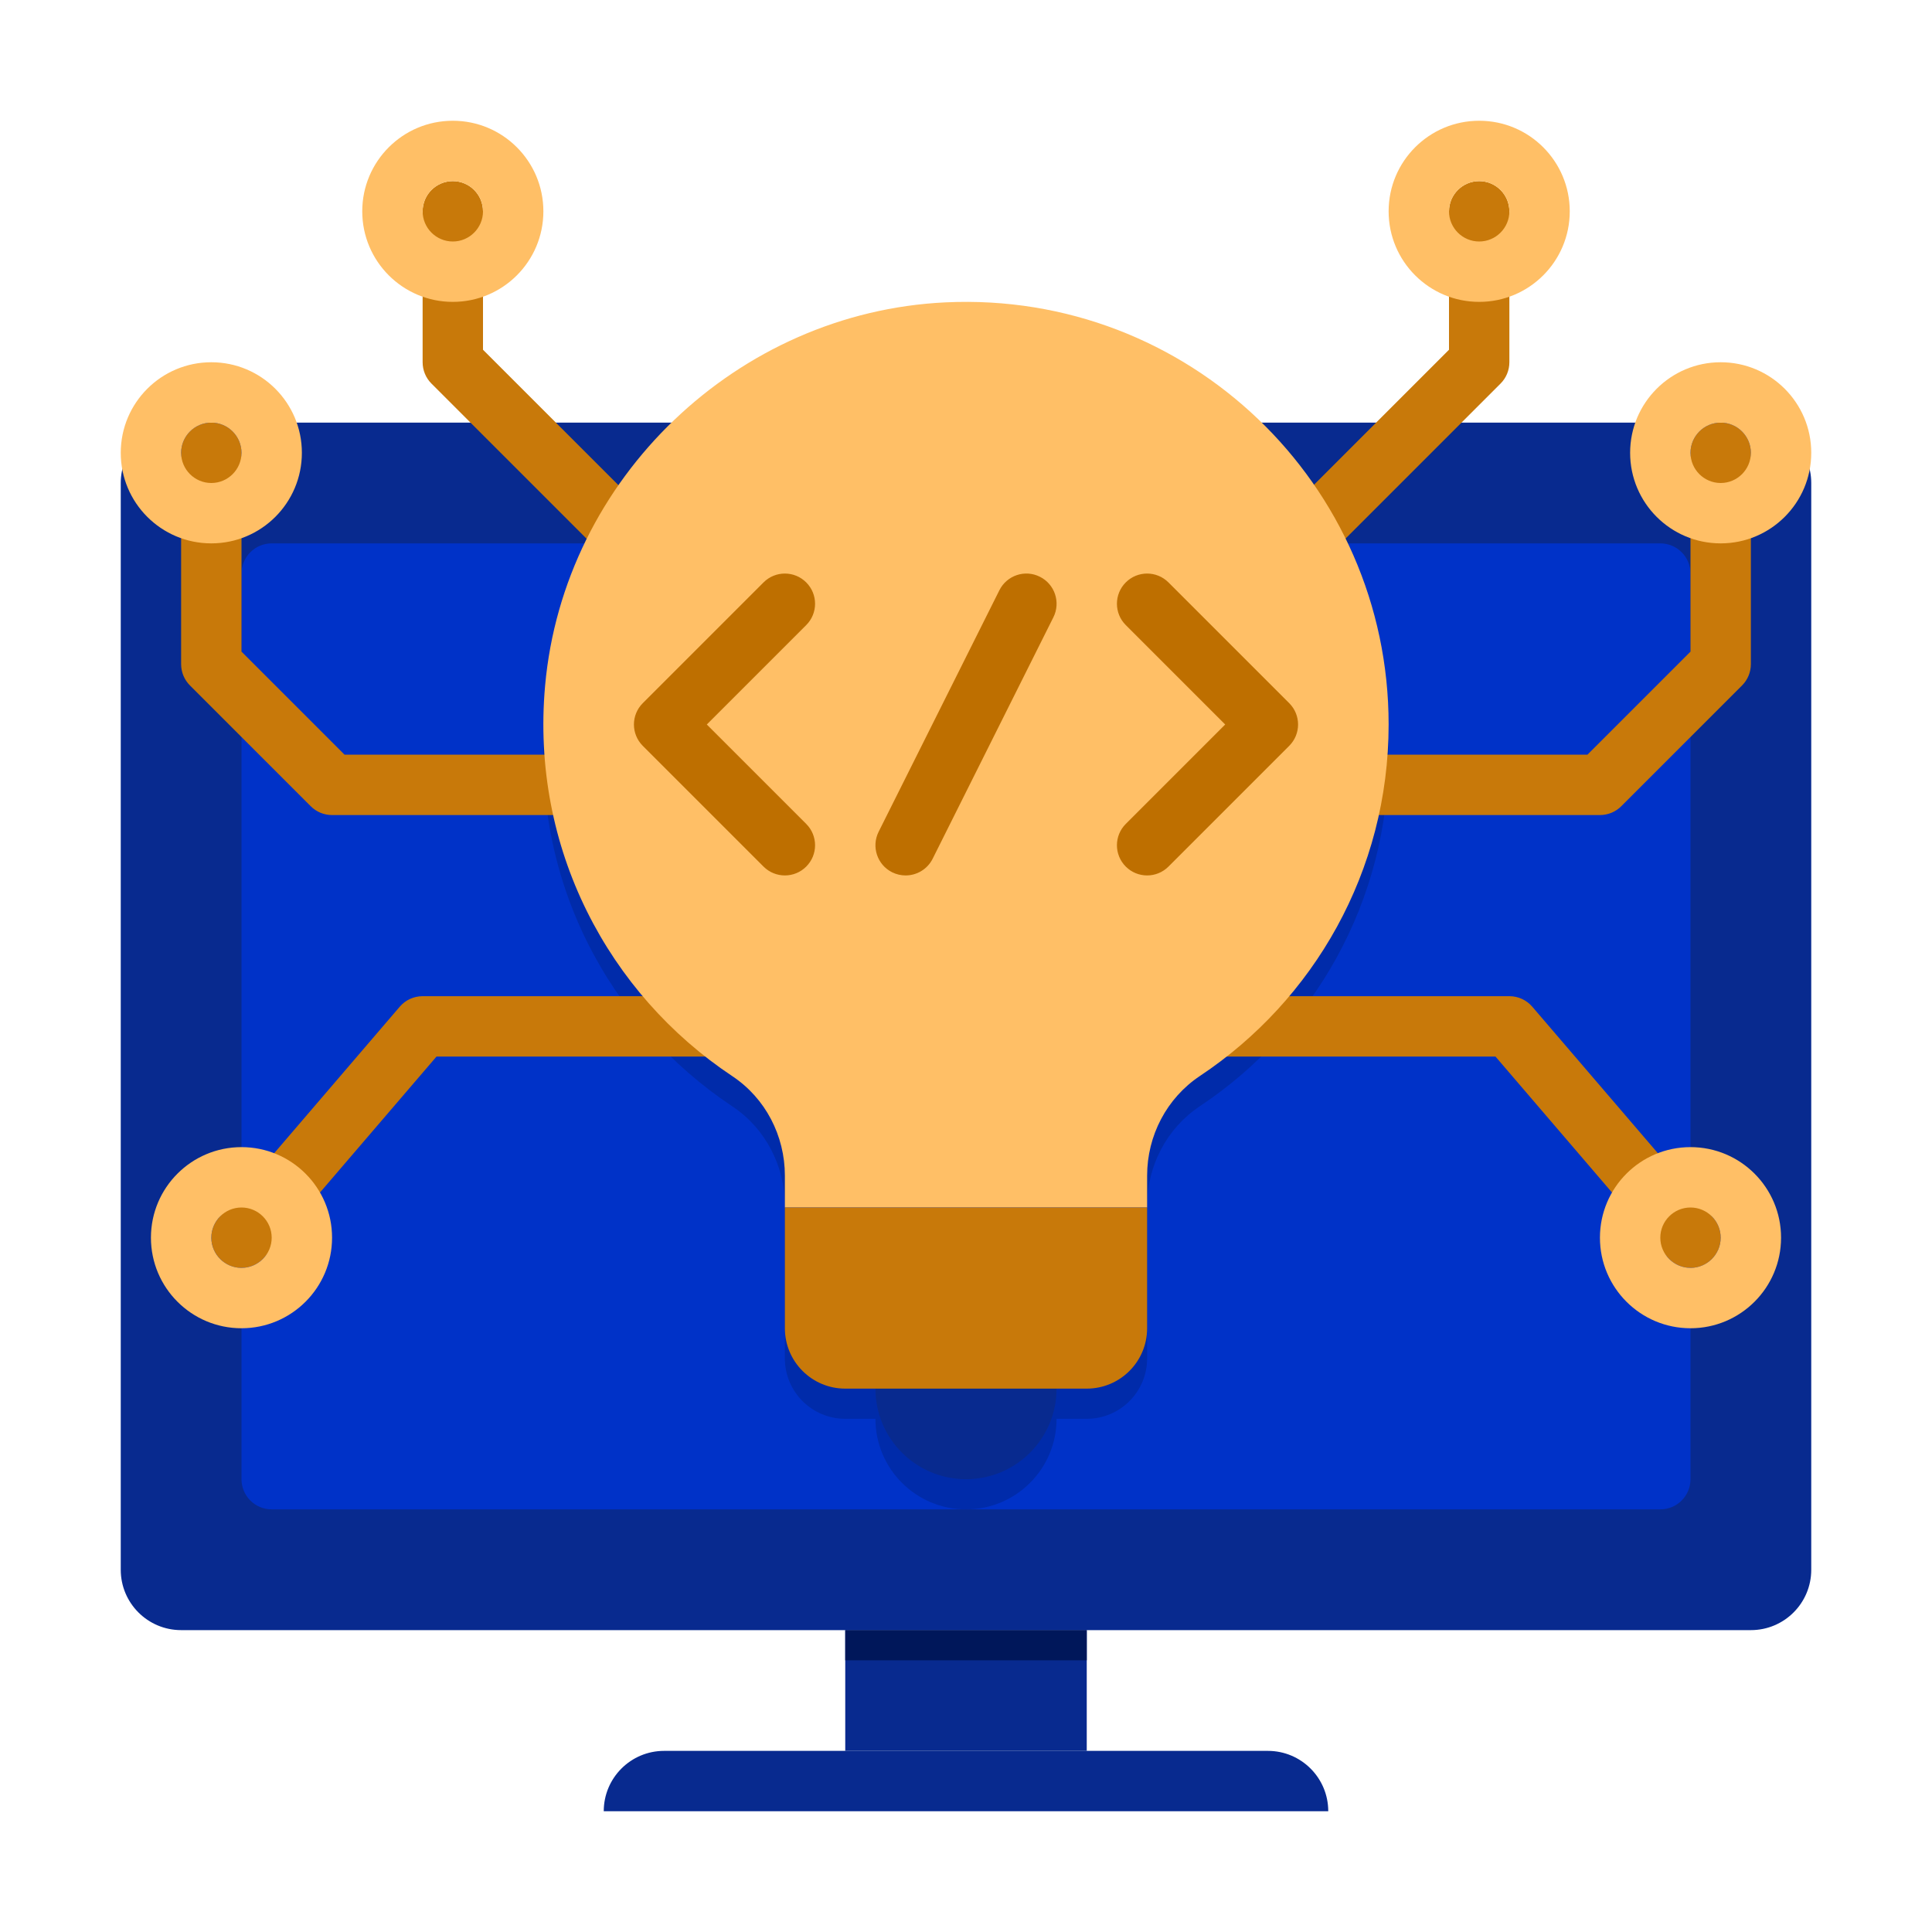
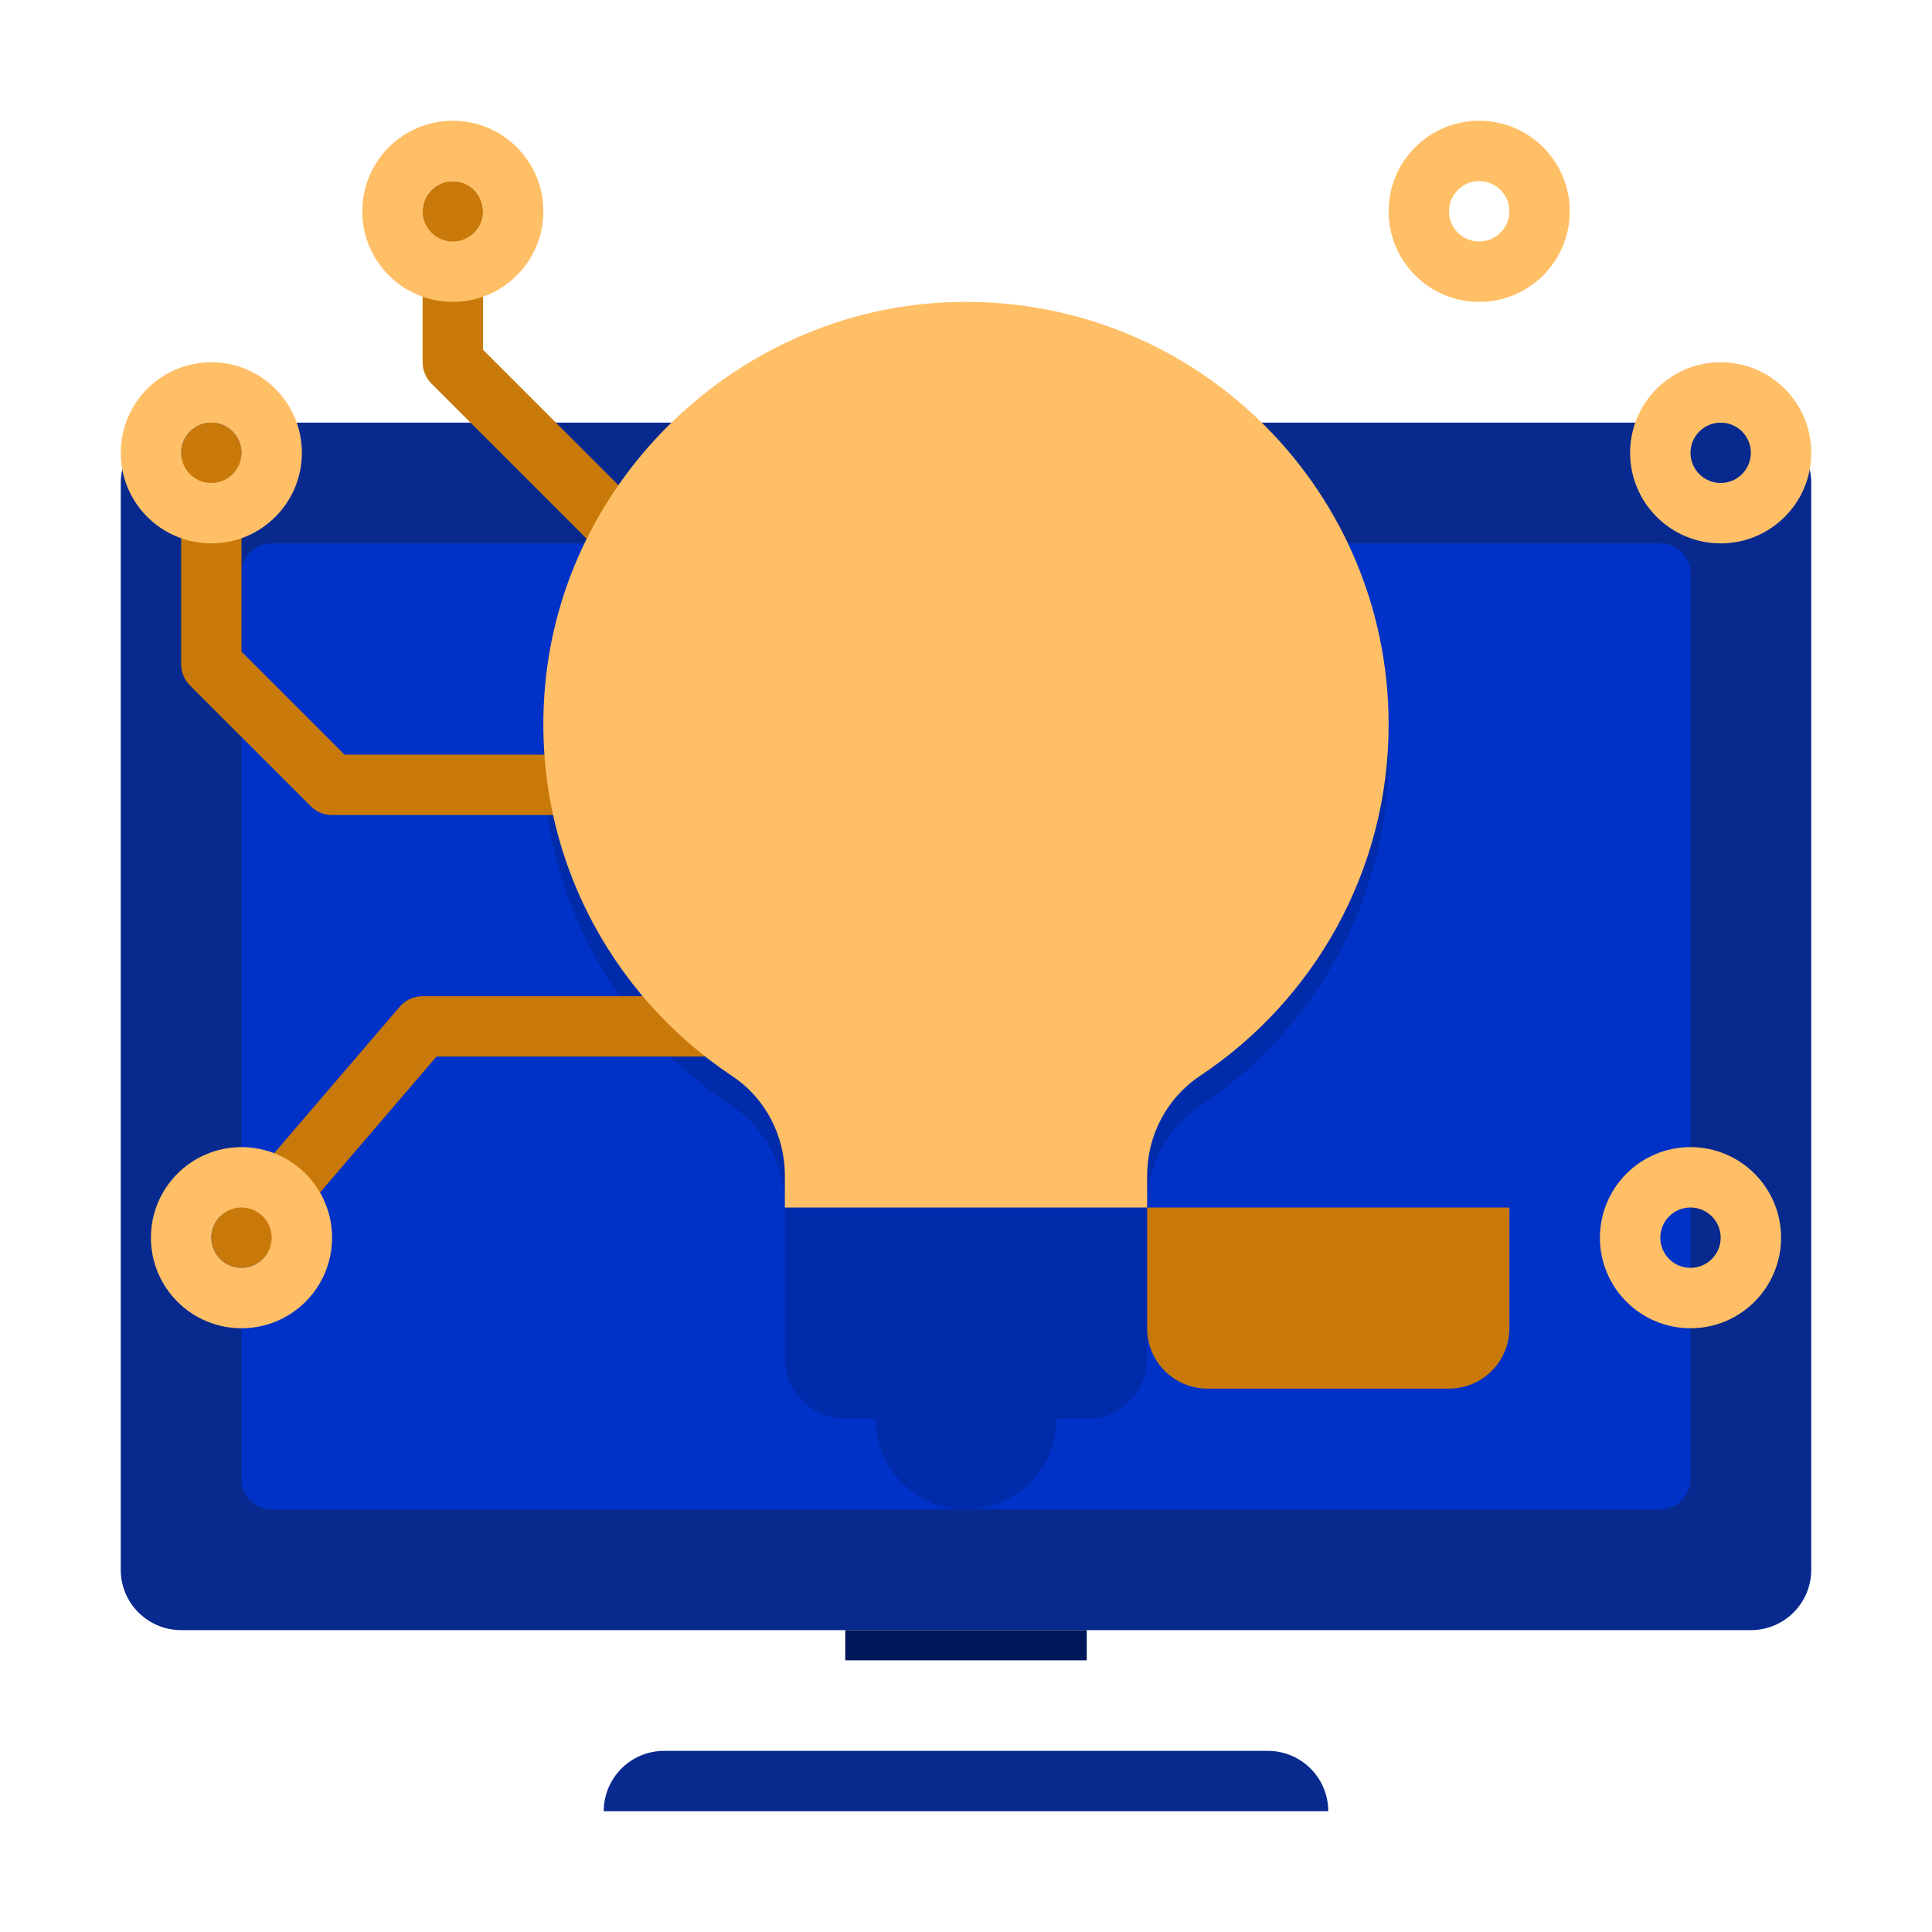
<svg xmlns="http://www.w3.org/2000/svg" enable-background="new 0 0 64 64" viewBox="0 0 64 64">
  <path fill="#082a8f" d="M6,54h52c1.105,0,2-0.895,2-2V16c0-1.105-0.895-2-2-2H6c-1.105,0-2,0.895-2,2v36C4,53.105,4.895,54,6,54z" class="color0a5078 svgShape" />
  <path fill="#0032c8" d="M9,50h46c0.552,0,1-0.448,1-1V19c0-0.552-0.448-1-1-1H9c-0.552,0-1,0.448-1,1v30C8,49.552,8.448,50,9,50z" class="color00a0c8 svgShape" />
-   <rect width="8" height="4" x="28" y="54" fill="#082a8f" class="color0a5078 svgShape" transform="rotate(-180 32 56)" />
  <path fill="#082a8f" d="M20,60h24v0c0-1.105-0.895-2-2-2H22C20.895,58,20,58.895,20,60L20,60z" class="color0a5078 svgShape" />
  <rect width="8" height="1" x="28" y="54" fill="#00175a" class="color00325a svgShape" transform="rotate(-180 32 54.5)" />
  <path fill="#002baa" d="M31.324,11.016c-6.892,0.324-12.653,5.827-13.267,12.7c-0.482,5.393,2.104,10.21,6.203,12.934c1.098,0.73,1.74,1.975,1.74,3.294V45c0,1.105,0.895,2,2,2h1c0,1.657,1.343,3,3,3s3-1.343,3-3h1c1.105,0,2-0.895,2-2v-5.058c0-1.322,0.649-2.567,1.75-3.3C43.515,34.136,46,29.863,46,25C46,17.044,39.363,10.638,31.324,11.016z" class="color0082aa svgShape" />
-   <path fill="#c8790a" d="M43 25c-.552 0-1-.448-1-1v-6c0-.265.105-.52.293-.707L48 11.586V7c0-.552.448-1 1-1s1 .448 1 1v5c0 .265-.105.52-.293.707L44 18.414V24C44 24.552 43.552 25 43 25zM53 27h-8c-.552 0-1-.448-1-1s.448-1 1-1h7.586L56 21.586V15c0-.552.448-1 1-1s1 .448 1 1v7c0 .265-.105.52-.293.707l-4 4C53.52 26.895 53.265 27 53 27zM56 42c-.282 0-.562-.119-.76-.349L49.54 35H40c-.552 0-1-.448-1-1s.448-1 1-1h10c.292 0 .569.127.759.349l6 7c.359.419.311 1.051-.108 1.41C56.462 41.921 56.231 42 56 42z" class="colorc80a50 svgShape" />
  <path fill="#ffbf66" d="M49 6c.551 0 1 .449 1 1s-.449 1-1 1-1-.449-1-1S48.449 6 49 6M49 4c-1.657 0-3 1.343-3 3s1.343 3 3 3 3-1.343 3-3S50.657 4 49 4L49 4zM57 14c.551 0 1 .449 1 1s-.449 1-1 1-1-.449-1-1S56.449 14 57 14M57 12c-1.657 0-3 1.343-3 3s1.343 3 3 3 3-1.343 3-3S58.657 12 57 12L57 12zM56 40c.551 0 1 .449 1 1s-.449 1-1 1-1-.449-1-1S55.449 40 56 40M56 38c-1.657 0-3 1.343-3 3s1.343 3 3 3 3-1.343 3-3S57.657 38 56 38L56 38z" class="colorfab400 svgShape" />
  <path fill="#c8790a" d="M21 25c-.552 0-1-.448-1-1v-5.586l-5.707-5.707C14.105 12.52 14 12.265 14 12V7c0-.552.448-1 1-1s1 .448 1 1v4.586l5.707 5.707C21.895 17.48 22 17.735 22 18v6C22 24.552 21.552 25 21 25zM19 27h-8c-.265 0-.52-.105-.707-.293l-4-4C6.105 22.52 6 22.265 6 22v-7c0-.552.448-1 1-1s1 .448 1 1v6.586L11.414 25H19c.552 0 1 .448 1 1S19.552 27 19 27zM8 42c-.23 0-.462-.079-.65-.241-.419-.359-.468-.991-.108-1.41l6-7C13.431 33.127 13.708 33 14 33h10c.552 0 1 .448 1 1s-.448 1-1 1h-9.54l-5.701 6.651C8.562 41.881 8.281 42 8 42z" class="colorc80a50 svgShape" />
  <path fill="#ffbf66" d="M15 6c.551 0 1 .449 1 1s-.449 1-1 1-1-.449-1-1S14.449 6 15 6M15 4c-1.657 0-3 1.343-3 3s1.343 3 3 3 3-1.343 3-3S16.657 4 15 4L15 4zM7 14c.551 0 1 .449 1 1s-.449 1-1 1-1-.449-1-1S6.449 14 7 14M7 12c-1.657 0-3 1.343-3 3s1.343 3 3 3 3-1.343 3-3S8.657 12 7 12L7 12zM8 40c.551 0 1 .449 1 1s-.449 1-1 1-1-.449-1-1S7.449 40 8 40M8 38c-1.657 0-3 1.343-3 3s1.343 3 3 3 3-1.343 3-3S9.657 38 8 38L8 38zM46 24c0-7.956-6.637-14.362-14.676-13.984-6.892.324-12.653 5.827-13.267 12.7-.482 5.393 2.104 10.21 6.203 12.934 1.098.73 1.74 1.975 1.74 3.294V40h12v-1.058c0-1.322.649-2.567 1.75-3.3C43.515 33.136 46 28.863 46 24z" class="colorfab400 svgShape" />
-   <circle cx="32" cy="46" r="3" fill="#082a8f" class="color0a5078 svgShape" />
-   <path fill="#c8790a" d="M38,40H26v4c0,1.105,0.895,2,2,2h8c1.105,0,2-0.895,2-2V40z" class="colorc80a50 svgShape" />
-   <path fill="#be6f00" d="M26 29c-.256 0-.512-.098-.707-.293l-4-4c-.391-.391-.391-1.023 0-1.414l4-4c.391-.391 1.023-.391 1.414 0s.391 1.023 0 1.414L23.414 24l3.293 3.293c.391.391.391 1.023 0 1.414C26.512 28.902 26.256 29 26 29zM38 29c-.256 0-.512-.098-.707-.293-.391-.391-.391-1.023 0-1.414L40.586 24l-3.293-3.293c-.391-.391-.391-1.023 0-1.414s1.023-.391 1.414 0l4 4c.391.391.391 1.023 0 1.414l-4 4C38.512 28.902 38.256 29 38 29zM29.999 29c-.15 0-.303-.034-.446-.105-.494-.247-.694-.848-.447-1.342l4-8c.247-.494.847-.696 1.342-.447.494.247.694.848.447 1.342l-4 8C30.719 28.798 30.366 29 29.999 29z" class="colorbe7800 svgShape" />
+   <path fill="#c8790a" d="M38,40v4c0,1.105,0.895,2,2,2h8c1.105,0,2-0.895,2-2V40z" class="colorc80a50 svgShape" />
</svg>